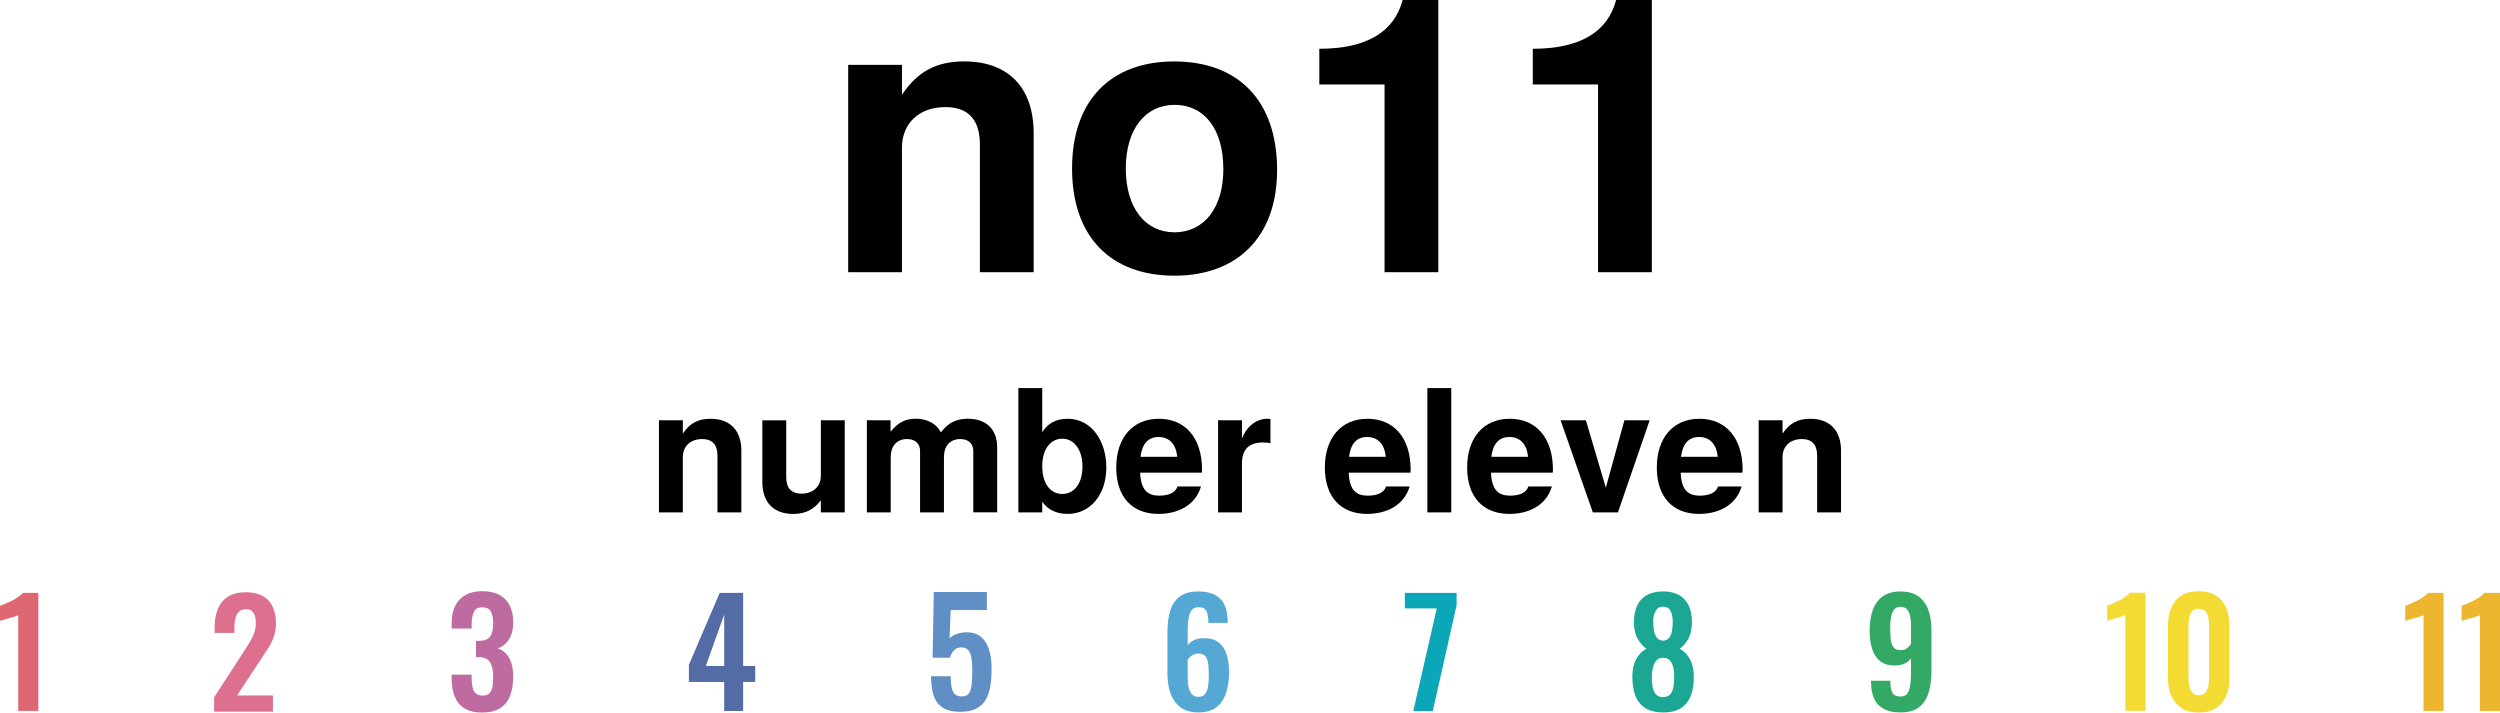
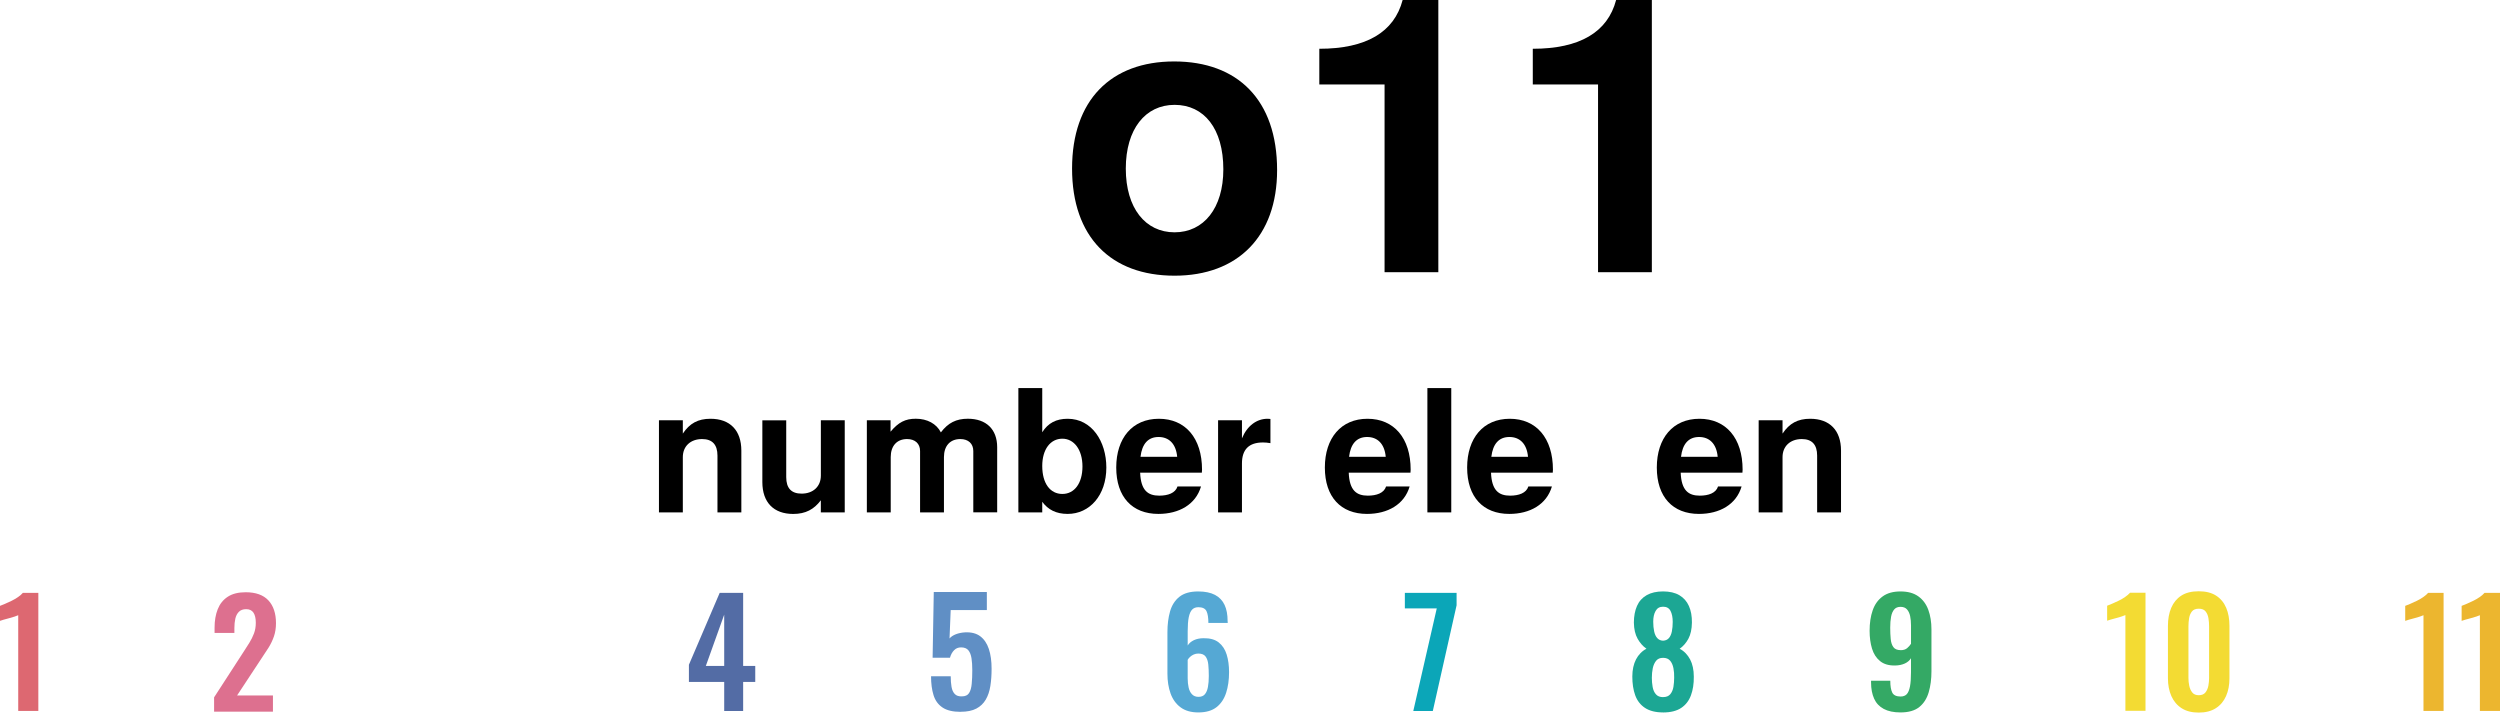
<svg xmlns="http://www.w3.org/2000/svg" id="_レイヤー_2" viewBox="0 0 690 196.67">
  <defs>
    <style>.cls-1{fill:#34a965;}.cls-2{fill:#1ca794;}.cls-3{fill:#dd6871;}.cls-4{fill:#dd708f;}.cls-5{fill:#536ca5;}.cls-6{fill:#ecb62f;}.cls-7{fill:#608fc5;}.cls-8{fill:#f3db33;}.cls-9{fill:#0ba6b8;}.cls-10{fill:#55a8d4;}.cls-11{fill:#be6ba1;}</style>
  </defs>
  <g id="_レイヤー_1-2">
    <g>
-       <path d="M270.45,75.13V39.84c0-6.78-3.18-10.28-9.54-10.28-7.21,0-11.97,4.45-11.97,11.23v34.33h-14.84V17.91h14.84v8.26c4.24-6.36,9.43-9.22,17.17-9.22,12.19,0,19.18,7.21,19.18,19.82v38.36h-14.84Z" />
      <path d="M324.18,76.09c-17.59,0-28.29-10.7-28.29-29.57s10.7-29.56,28.19-29.56,28.4,10.6,28.4,29.99c0,18.33-10.91,29.14-28.29,29.14Zm0-47.15c-8.05,0-13.46,6.67-13.46,17.59s5.41,17.59,13.46,17.59,13.46-6.67,13.46-17.38c0-11.23-5.3-17.8-13.46-17.8Z" />
      <path d="M382.14,75.13V23.31h-18.01V13.46c12.93,0,20.66-4.56,23-13.46h9.85V75.13h-14.83Z" />
      <path d="M441.06,75.13V23.31h-18.01V13.46c12.93,0,20.66-4.56,23-13.46h9.86V75.13h-14.84Z" />
    </g>
    <g>
      <path d="M198.02,141.42v-15.67c0-3.01-1.41-4.57-4.24-4.57-3.2,0-5.32,1.98-5.32,4.99v15.25h-6.59v-25.42h6.59v3.67c1.88-2.82,4.19-4.09,7.63-4.09,5.41,0,8.52,3.2,8.52,8.8v17.04h-6.59Z" />
      <path d="M226.55,141.42v-3.34c-1.88,2.49-4.19,3.77-7.62,3.77-5.41,0-8.52-3.2-8.52-8.8v-17.04h6.59v15.67c0,3.06,1.41,4.56,4.24,4.56,3.2,0,5.32-1.98,5.32-4.99v-15.25h6.59v25.42h-6.59Z" />
      <path d="M268.63,141.42v-16.94c0-2.03-1.36-3.3-3.58-3.3-2.82,0-4.52,1.88-4.52,4.99v15.25h-6.59v-16.94c0-2.03-1.37-3.3-3.58-3.3-2.82,0-4.52,1.88-4.52,4.99v15.25h-6.59v-25.42h6.54v3.15c2.17-2.59,4.05-3.58,6.97-3.58,3.15,0,5.7,1.37,6.92,3.77,1.98-2.63,4.24-3.77,7.44-3.77,5.08,0,8.1,2.92,8.1,7.86v17.98h-6.59Z" />
      <path d="M294.67,141.84c-3.2,0-5.41-1.18-7.01-3.34v2.92h-6.59v-34.31h6.59v12.19c1.6-2.54,3.86-3.72,7.01-3.72,6.68,0,10.68,6.26,10.68,13.46,0,7.67-4.61,12.8-10.68,12.8Zm-1.46-20.76c-3.29,0-5.55,2.92-5.55,7.53,0,4.85,2.21,7.72,5.55,7.72s5.55-2.96,5.55-7.58-2.31-7.67-5.55-7.67Z" />
      <path d="M331.72,130.45h-17.04c.19,4.94,2.17,6.35,5.27,6.35,2.4,0,4.47-.71,5.04-2.54h6.49c-1.46,4.99-6.07,7.58-11.77,7.58-7.2,0-11.63-4.66-11.63-12.8s4.47-13.46,11.77-13.46,11.91,5.32,11.91,14.07l-.05,.8Zm-11.95-9.84c-2.92,0-4.57,1.93-4.99,5.46h10.12c-.33-3.63-2.31-5.46-5.13-5.46Z" />
      <path d="M348.57,122.12c-3.86,0-5.79,1.93-5.79,5.79v13.51h-6.59v-25.42h6.59v4.99c1.41-3.44,4.05-5.41,7.06-5.41,.19,0,.42,0,.8,.05v6.68c-.89-.14-1.36-.19-2.07-.19Z" />
      <path d="M389.29,130.45h-17.04c.19,4.94,2.17,6.35,5.27,6.35,2.4,0,4.47-.71,5.04-2.54h6.5c-1.46,4.99-6.07,7.58-11.77,7.58-7.2,0-11.63-4.66-11.63-12.8s4.47-13.46,11.77-13.46,11.91,5.32,11.91,14.07l-.05,.8Zm-11.96-9.84c-2.92,0-4.57,1.93-4.99,5.46h10.12c-.33-3.63-2.31-5.46-5.13-5.46Z" />
      <path d="M393.96,141.42v-34.31h6.59v34.31h-6.59Z" />
      <path d="M428.56,130.45h-17.04c.19,4.94,2.17,6.35,5.27,6.35,2.4,0,4.47-.71,5.04-2.54h6.5c-1.46,4.99-6.07,7.58-11.77,7.58-7.2,0-11.63-4.66-11.63-12.8s4.47-13.46,11.77-13.46,11.91,5.32,11.91,14.07l-.05,.8Zm-11.96-9.84c-2.92,0-4.57,1.93-4.99,5.46h10.12c-.33-3.63-2.31-5.46-5.13-5.46Z" />
-       <path d="M446.54,141.42h-6.92l-8.89-25.42h6.97l5.51,18.59,5.13-18.59h6.97l-8.76,25.42Z" />
      <path d="M480.91,130.45h-17.04c.19,4.94,2.17,6.35,5.27,6.35,2.4,0,4.47-.71,5.04-2.54h6.5c-1.46,4.99-6.07,7.58-11.77,7.58-7.2,0-11.63-4.66-11.63-12.8s4.47-13.46,11.77-13.46,11.91,5.32,11.91,14.07l-.05,.8Zm-11.96-9.84c-2.92,0-4.57,1.93-4.99,5.46h10.12c-.33-3.63-2.31-5.46-5.13-5.46Z" />
      <path d="M501.53,141.42v-15.67c0-3.01-1.41-4.57-4.23-4.57-3.2,0-5.32,1.98-5.32,4.99v15.25h-6.59v-25.42h6.59v3.67c1.88-2.82,4.19-4.09,7.62-4.09,5.41,0,8.52,3.2,8.52,8.8v17.04h-6.59Z" />
    </g>
    <g>
      <path class="cls-3" d="M5.03,196.23v-26.43c-.16,.08-.48,.2-.95,.36s-.99,.32-1.55,.46c-.56,.15-1.08,.29-1.55,.42-.47,.13-.8,.24-.99,.32v-4.14c.38-.14,.85-.32,1.41-.57,.56-.24,1.16-.52,1.79-.82,.63-.31,1.22-.65,1.77-1.03s1-.77,1.35-1.17h4.27v32.59H5.03Z" />
      <path class="cls-4" d="M59.09,196.41v-3.94l8.05-12.43c.59-.91,1.15-1.78,1.67-2.61s.95-1.7,1.29-2.6c.34-.9,.5-1.88,.5-2.96,0-1.2-.22-2.13-.64-2.77-.43-.64-1.1-.97-2.01-.97-.86,0-1.53,.24-2.01,.72-.48,.48-.81,1.11-.99,1.89-.17,.78-.26,1.64-.26,2.58v1.37h-5.47v-1.45c0-1.93,.29-3.63,.87-5.09,.58-1.46,1.49-2.61,2.76-3.44,1.26-.83,2.91-1.25,4.95-1.25,2.79,0,4.88,.75,6.28,2.25,1.39,1.5,2.09,3.6,2.09,6.28,0,1.34-.19,2.55-.56,3.64-.38,1.09-.87,2.13-1.49,3.12-.62,.99-1.29,2.01-2.01,3.06l-6.68,10.14h9.9v4.47h-16.21Z" />
-       <path class="cls-11" d="M133.15,196.67c-2.04,0-3.68-.38-4.93-1.15s-2.15-1.85-2.72-3.26-.84-3.05-.84-4.93v-1.13h5.51v.96c.03,1.02,.12,1.89,.28,2.61,.16,.72,.46,1.27,.91,1.65,.44,.38,1.05,.56,1.83,.56,.83,0,1.45-.2,1.87-.6,.42-.4,.7-.99,.84-1.77,.15-.78,.22-1.7,.22-2.78,0-1.66-.26-2.97-.78-3.92s-1.54-1.47-3.04-1.55h-.93v-4.47h.84c1.47-.03,2.49-.42,3.06-1.19,.56-.76,.84-1.99,.84-3.68,0-1.37-.21-2.44-.62-3.22-.42-.78-1.21-1.17-2.39-1.17s-1.93,.43-2.31,1.29c-.39,.86-.6,1.97-.62,3.34v1.21h-5.51v-1.57c0-1.85,.33-3.43,.99-4.73,.66-1.3,1.62-2.29,2.88-2.98,1.26-.69,2.79-1.03,4.59-1.03s3.41,.34,4.67,1.01,2.22,1.64,2.88,2.92,.99,2.84,.99,4.69-.4,3.51-1.21,4.75c-.8,1.24-1.84,2.04-3.1,2.41,.86,.27,1.61,.73,2.25,1.39s1.15,1.51,1.51,2.58c.36,1.06,.54,2.34,.54,3.84,0,1.96-.28,3.68-.82,5.17-.55,1.49-1.45,2.65-2.7,3.48-1.25,.83-2.9,1.25-4.97,1.25Z" />
      <path class="cls-5" d="M199.88,196.23v-8.01h-9.74v-4.75l8.49-19.83h6.48v20.16h3.34v4.42h-3.34v8.01h-5.23Zm-5.07-12.43h5.07v-14.16l-5.07,14.16Z" />
      <path class="cls-7" d="M265.17,196.47c-2.17,0-3.86-.4-5.05-1.21-1.19-.8-2.02-1.94-2.47-3.42-.46-1.48-.68-3.21-.68-5.19h5.43c0,1.1,.07,2.07,.22,2.92s.44,1.5,.89,1.97c.44,.47,1.09,.69,1.95,.66,.94,0,1.6-.3,1.99-.9,.39-.6,.64-1.45,.74-2.54,.11-1.08,.16-2.35,.16-3.8,0-1.26-.07-2.36-.22-3.3-.15-.94-.44-1.67-.87-2.19-.43-.52-1.1-.79-2.01-.79-.78,0-1.42,.26-1.93,.79-.51,.52-.89,1.21-1.13,2.07h-4.79l.32-18.15h14.65v4.99h-9.98l-.32,7.84c.4-.48,.99-.87,1.75-1.17,.77-.29,1.62-.47,2.55-.52,1.72-.08,3.11,.28,4.18,1.08,1.07,.81,1.86,1.97,2.37,3.5,.51,1.53,.76,3.35,.76,5.47,0,1.72-.11,3.3-.34,4.75-.23,1.45-.65,2.7-1.27,3.76-.62,1.06-1.48,1.89-2.6,2.48s-2.55,.88-4.33,.88Z" />
      <path class="cls-10" d="M330.74,196.63c-2.01,0-3.65-.47-4.91-1.41s-2.18-2.22-2.76-3.84c-.58-1.62-.86-3.44-.86-5.45v-11.43c0-2.12,.24-4.03,.72-5.73,.48-1.7,1.34-3.05,2.57-4.04,1.23-.99,2.96-1.49,5.19-1.49,1.9,0,3.45,.32,4.65,.95,1.19,.63,2.07,1.55,2.64,2.76s.84,2.7,.84,4.47c0,.08,0,.17,.02,.26s.02,.18,.02,.26h-5.35c0-1.45-.17-2.54-.52-3.26-.35-.72-1.1-1.09-2.25-1.09-.7,0-1.26,.21-1.69,.64-.43,.43-.74,1.13-.95,2.11-.2,.98-.3,2.29-.3,3.92v3.9c.37-.62,.95-1.1,1.71-1.47,.77-.36,1.66-.54,2.68-.54,1.77-.03,3.16,.36,4.18,1.17,1.02,.81,1.75,1.92,2.19,3.34,.44,1.42,.66,3.04,.66,4.87,0,2.12-.27,4.02-.81,5.69s-1.42,3-2.65,3.96c-1.24,.97-2.91,1.45-5.03,1.45Zm.04-4.3c.78,0,1.37-.24,1.77-.72,.4-.48,.68-1.15,.84-2.01,.16-.86,.24-1.86,.24-3.02s-.05-2.23-.14-3.16c-.09-.93-.34-1.66-.74-2.21s-1.07-.83-2.01-.83c-.46,0-.88,.09-1.27,.26s-.72,.4-1.01,.66-.5,.54-.66,.81v5.11c0,.91,.09,1.76,.26,2.53s.48,1.4,.93,1.87c.44,.47,1.04,.71,1.79,.71Z" />
      <path class="cls-9" d="M390.07,196.23l6.48-28.32h-8.81v-4.27h14.28v3.42l-6.56,29.17h-5.39Z" />
      <path class="cls-2" d="M459.01,196.63c-2.06,0-3.73-.42-4.99-1.25-1.26-.83-2.16-1.99-2.7-3.48s-.8-3.21-.8-5.17c0-.94,.09-1.8,.26-2.59,.17-.79,.43-1.51,.76-2.15,.33-.64,.74-1.21,1.23-1.71,.48-.5,1.03-.91,1.65-1.23-.97-.67-1.78-1.59-2.44-2.76-.66-1.17-1-2.65-1.03-4.44,0-1.77,.29-3.31,.86-4.61s1.47-2.29,2.68-2.98c1.21-.68,2.71-1.03,4.51-1.03s3.33,.35,4.51,1.05c1.18,.7,2.06,1.69,2.63,2.98,.58,1.29,.85,2.82,.83,4.59-.03,1.82-.36,3.31-.99,4.47-.63,1.15-1.43,2.06-2.39,2.74,.62,.32,1.17,.73,1.65,1.23,.48,.5,.89,1.07,1.23,1.71,.34,.64,.59,1.36,.76,2.15,.17,.79,.26,1.65,.26,2.59,.03,1.96-.24,3.68-.79,5.17s-1.45,2.65-2.69,3.48c-1.25,.83-2.92,1.25-5.01,1.25Zm0-4.23c.89,0,1.55-.27,1.99-.8s.73-1.21,.87-2.03c.13-.82,.2-1.66,.2-2.51,.03-.91-.04-1.79-.2-2.63-.16-.84-.46-1.54-.91-2.07-.44-.53-1.09-.8-1.95-.8s-1.47,.27-1.91,.8c-.44,.54-.75,1.22-.93,2.05-.17,.83-.26,1.72-.26,2.66,0,.86,.07,1.7,.22,2.53,.15,.83,.45,1.51,.91,2.03,.45,.52,1.11,.78,1.97,.78Zm0-15.57c.67-.03,1.2-.26,1.59-.7,.39-.44,.67-1.05,.83-1.83,.16-.78,.24-1.66,.24-2.66,0-1.23-.2-2.24-.6-3.02-.4-.78-1.08-1.17-2.05-1.17s-1.63,.39-2.07,1.17c-.45,.78-.66,1.77-.66,2.98,0,.99,.09,1.88,.26,2.68,.17,.79,.46,1.41,.87,1.85,.4,.44,.94,.68,1.61,.7Z" />
      <path class="cls-1" d="M524.54,196.63c-1.88,0-3.42-.32-4.63-.97s-2.09-1.58-2.65-2.82-.85-2.74-.85-4.51v-.44h5.31c0,1.45,.18,2.53,.54,3.26s1.14,1.09,2.31,1.09c.72,0,1.29-.22,1.69-.64,.4-.43,.7-1.14,.89-2.13s.28-2.29,.28-3.9v-3.9c-.38,.62-.94,1.1-1.69,1.45-.75,.35-1.65,.54-2.7,.56-1.74,.03-3.13-.38-4.16-1.23-1.03-.84-1.77-1.99-2.21-3.44-.44-1.45-.66-3.08-.66-4.91,0-2.15,.28-4.03,.85-5.65,.56-1.62,1.47-2.9,2.73-3.82,1.26-.93,2.91-1.39,4.95-1.39s3.65,.45,4.91,1.35c1.26,.9,2.18,2.14,2.76,3.72,.58,1.58,.87,3.39,.87,5.43v11.55c0,2.12-.25,4.04-.75,5.75-.5,1.72-1.35,3.08-2.58,4.08-1.22,1-2.96,1.51-5.21,1.51Zm.04-17.18c.75,0,1.35-.19,1.79-.56,.44-.38,.8-.78,1.07-1.21v-5.07c0-.94-.08-1.79-.24-2.56-.16-.76-.45-1.38-.86-1.85s-1.01-.71-1.79-.71-1.34,.24-1.75,.72-.7,1.15-.86,2.01c-.16,.86-.24,1.87-.24,3.02s.05,2.2,.14,3.14c.09,.94,.34,1.69,.74,2.23,.4,.55,1.07,.83,2.01,.83Z" />
      <g>
        <path class="cls-8" d="M586.61,196.19v-26.43c-.16,.08-.48,.2-.95,.36-.47,.16-.98,.32-1.55,.46-.56,.15-1.08,.29-1.55,.42-.47,.13-.8,.24-.99,.32v-4.14c.38-.14,.84-.32,1.41-.57,.56-.24,1.16-.52,1.79-.82s1.22-.65,1.77-1.03,1-.77,1.35-1.17h4.27v32.59h-5.55Z" />
        <path class="cls-8" d="M606.85,196.67c-1.91,0-3.48-.4-4.73-1.21-1.25-.8-2.19-1.92-2.82-3.34-.63-1.42-.95-3.06-.95-4.91v-14.44c0-1.91,.3-3.58,.91-5.01s1.53-2.56,2.77-3.36c1.25-.81,2.85-1.21,4.81-1.21s3.56,.4,4.81,1.21c1.25,.8,2.17,1.93,2.78,3.36s.9,3.1,.9,5.01v14.44c0,1.85-.31,3.49-.94,4.91-.63,1.42-1.57,2.54-2.82,3.34-1.25,.81-2.82,1.21-4.73,1.21Zm0-4.79c.83,0,1.45-.26,1.85-.76,.4-.51,.67-1.13,.81-1.85,.13-.72,.2-1.44,.2-2.13v-14.28c0-.75-.06-1.49-.18-2.23-.12-.74-.38-1.36-.78-1.87-.4-.51-1.03-.76-1.89-.76s-1.49,.26-1.89,.76c-.4,.51-.66,1.14-.78,1.87-.12,.74-.18,1.48-.18,2.23v14.28c0,.7,.07,1.41,.22,2.13,.15,.72,.42,1.34,.83,1.85,.4,.51,1,.76,1.81,.76Z" />
      </g>
      <g>
        <path class="cls-6" d="M668.88,196.23v-26.43c-.16,.08-.48,.2-.95,.36-.47,.16-.98,.32-1.55,.46-.56,.15-1.08,.29-1.55,.42-.47,.13-.8,.24-.99,.32v-4.14c.38-.14,.84-.32,1.41-.57,.56-.24,1.16-.52,1.79-.82s1.22-.65,1.77-1.03,1-.77,1.35-1.17h4.27v32.59h-5.55Z" />
        <path class="cls-6" d="M684.45,196.23v-26.43c-.16,.08-.48,.2-.95,.36s-.99,.32-1.55,.46c-.56,.15-1.08,.29-1.55,.42-.47,.13-.8,.24-.99,.32v-4.14c.38-.14,.84-.32,1.41-.57,.56-.24,1.16-.52,1.79-.82,.63-.31,1.22-.65,1.77-1.03s1-.77,1.35-1.17h4.27v32.59h-5.55Z" />
      </g>
    </g>
  </g>
</svg>